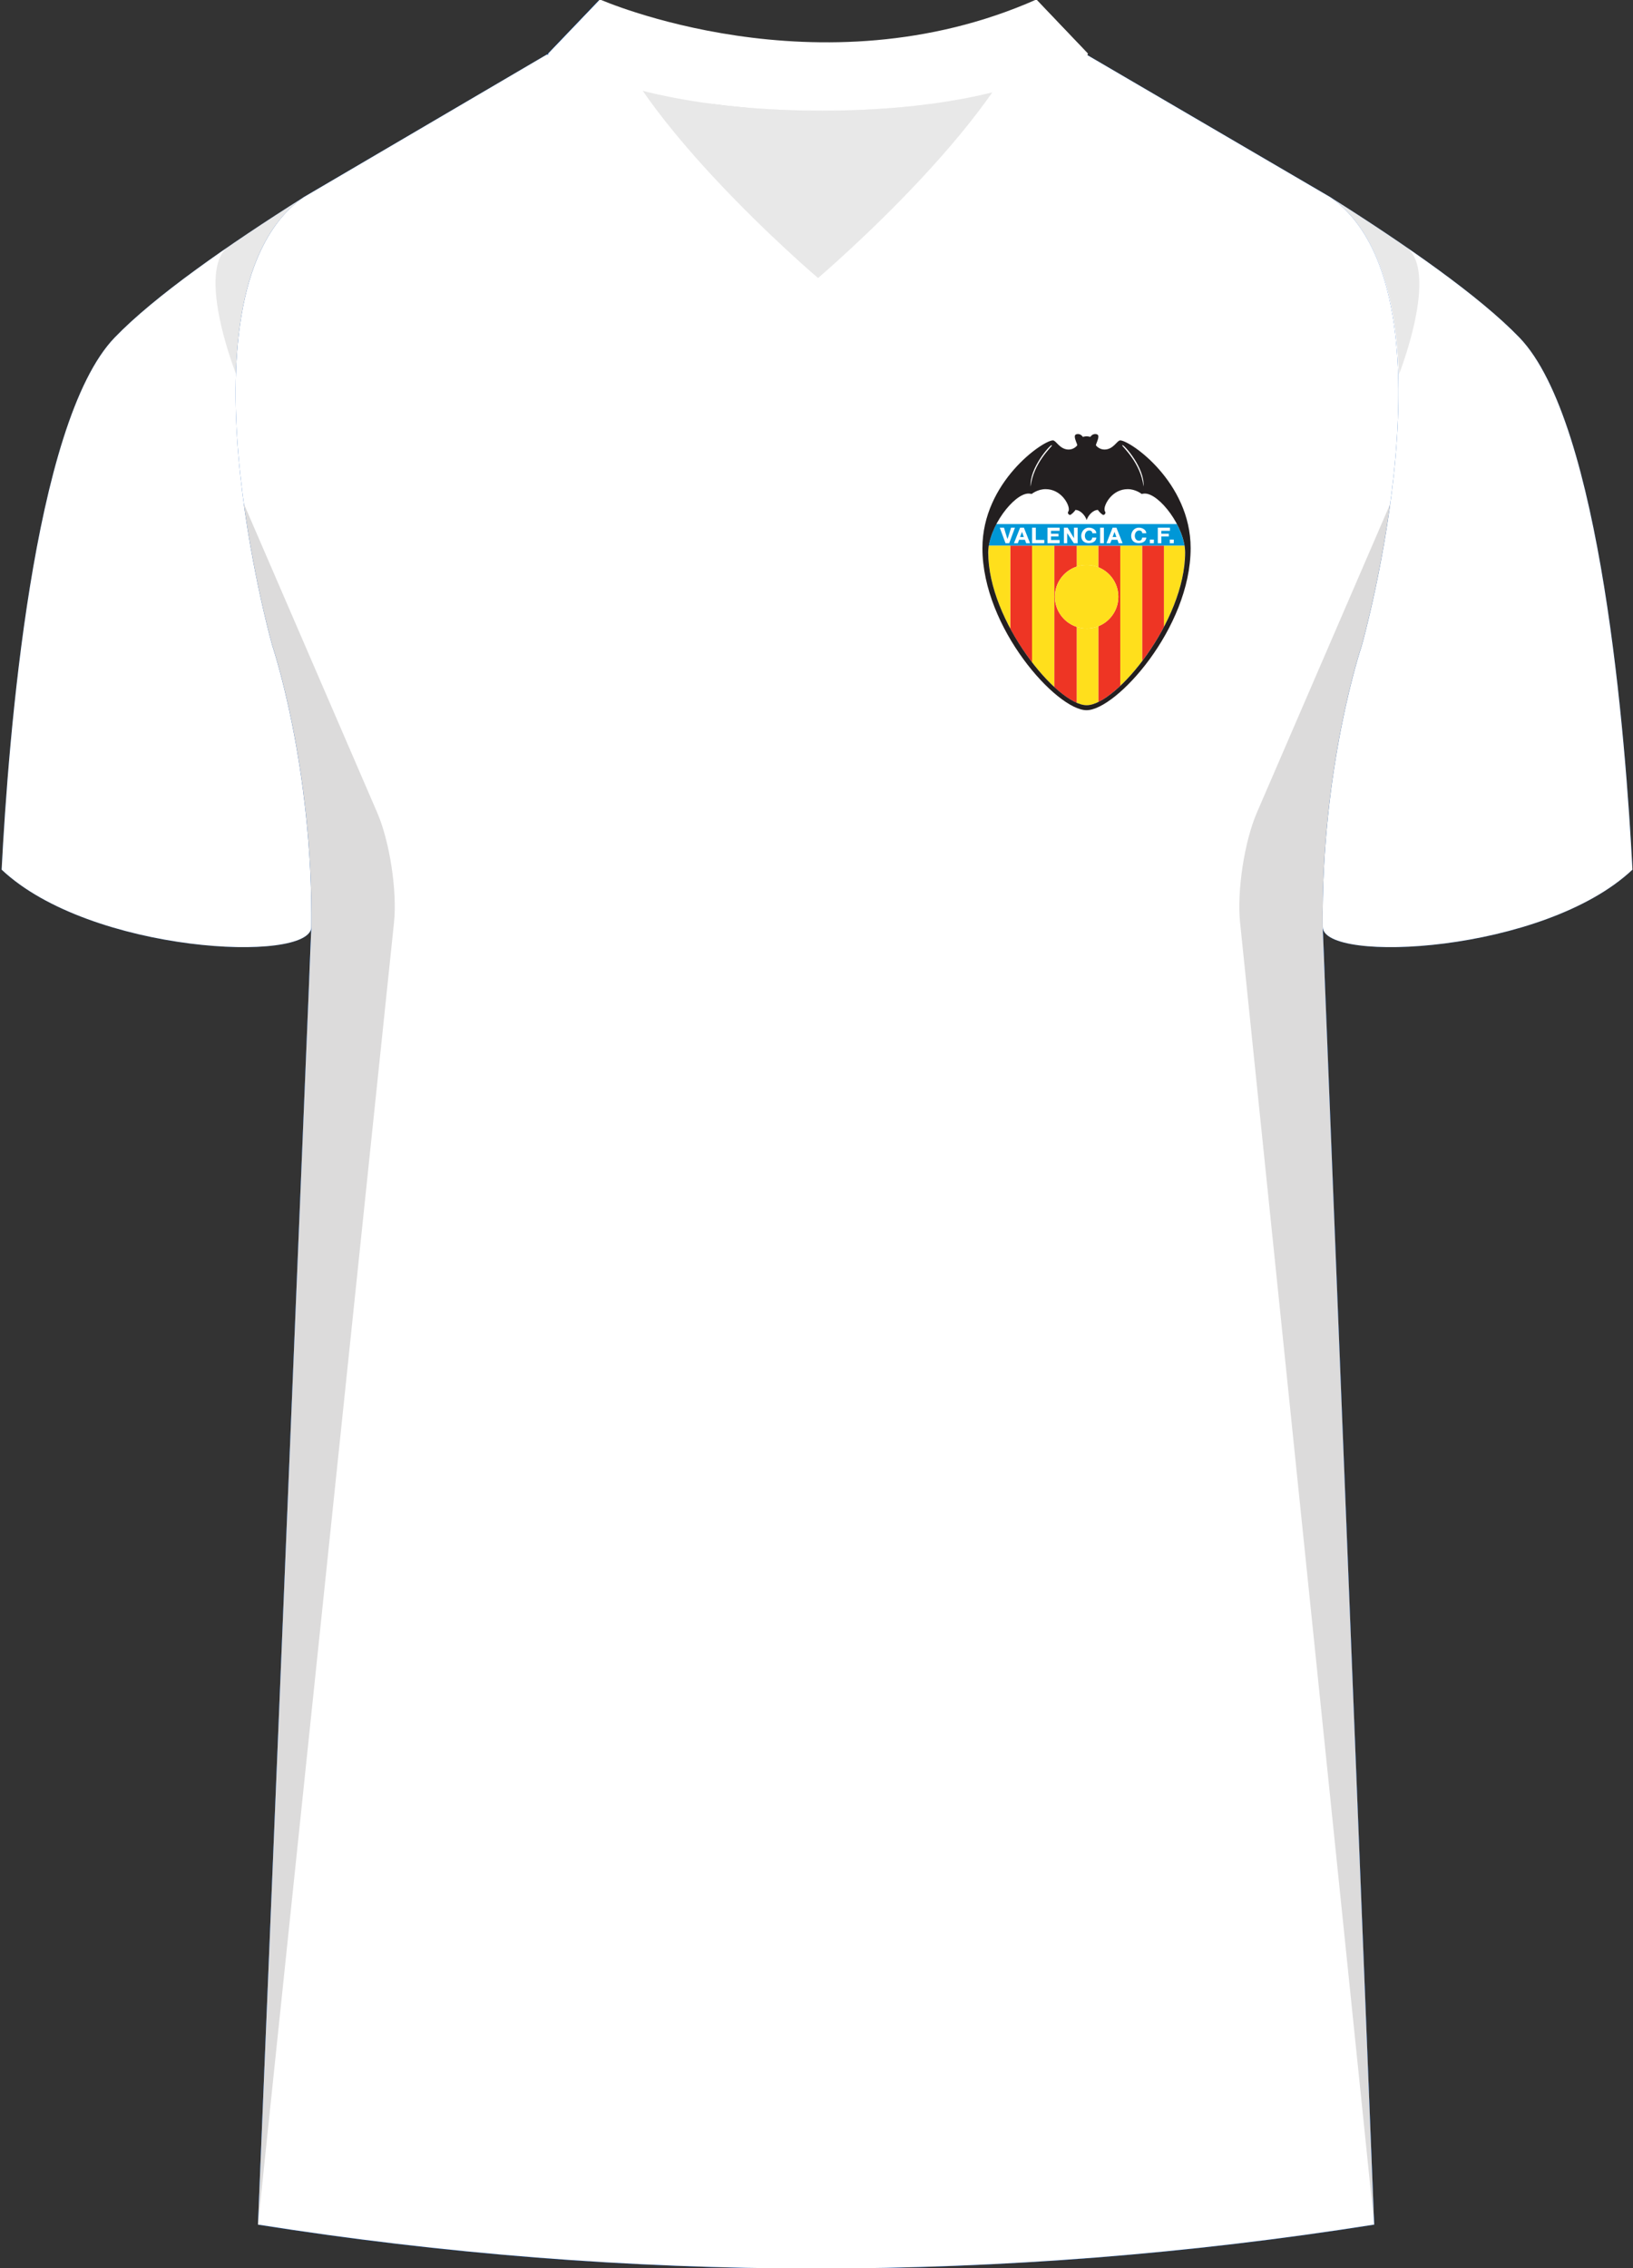
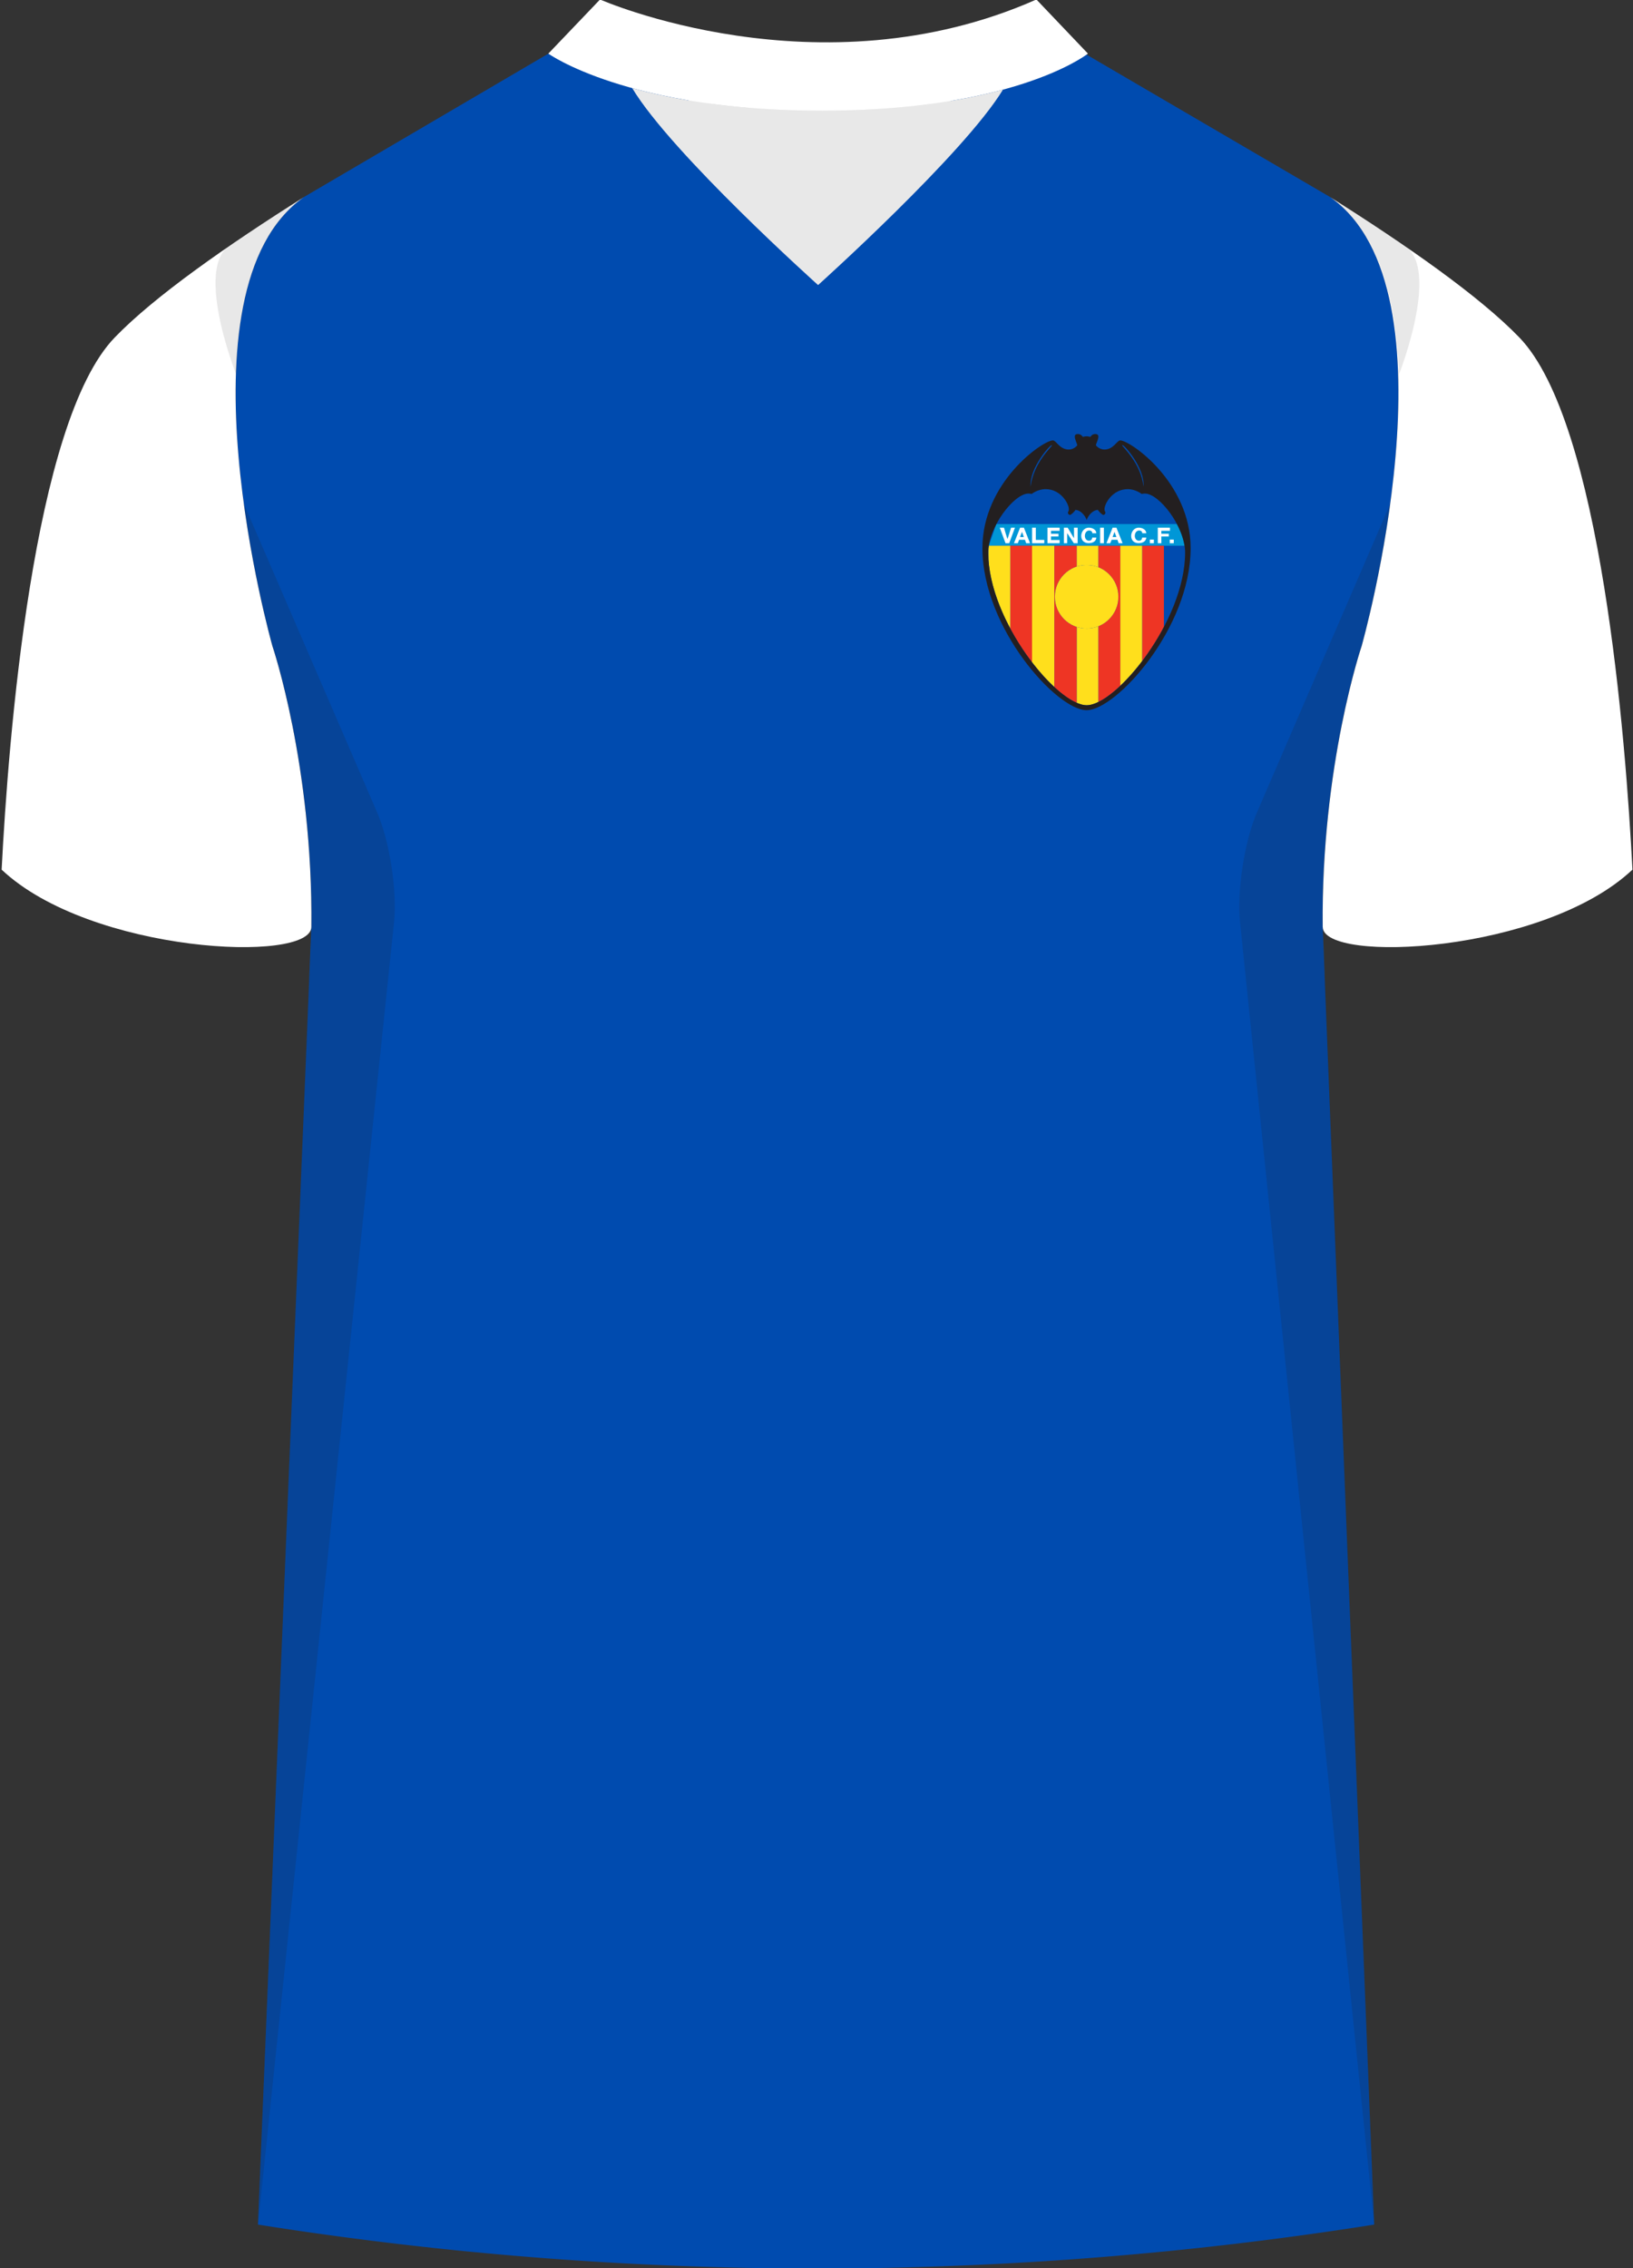
<svg xmlns="http://www.w3.org/2000/svg" viewBox="0 0 360 500">
  <rect x="0" y="0" width="360" height="500" fill="#333333" stroke="none" />
  <defs>
    <clipPath id="clippath">
      <path d="m239.39 531.94 53.76 31.43c29.13 20.49 6.91 98.93 6.91 98.93s-8.95 26.4-8.59 61.93l11.35 286.08a786.54 786.54 0 0 1-246.07 0l11.77-286.08c.37-35.53-8.59-61.93-8.59-61.93s-22.22-78.45 6.91-98.93l53.58-31.43h118.96Z" class="cls-4" />
    </clipPath>
    <clipPath id="clippath-1">
      <path d="m239.51 12.03 53.76 31.43c29.13 20.49 6.91 98.93 6.91 98.93s-8.95 26.4-8.59 61.93l11.35 286.08a786.54 786.54 0 0 1-246.07 0l11.77-286.08c.37-35.53-8.59-61.93-8.59-61.93s-22.22-78.45 6.91-98.93l53.58-31.43H239.5Z" class="cls-4" />
    </clipPath>
    <style>.cls-1{fill:#ffdf1c}.cls-2{fill:#20528e}.cls-3{fill:#fff}.cls-4{fill:none}.cls-5{fill:#004baf}.cls-6{clip-path:url(#clippath-1)}.cls-7{fill:#f2f2f2}.cls-8{fill:#0097d7}.cls-10,.cls-11,.cls-9{fill:#231f20}.cls-12{isolation:isolate}.cls-13{mix-blend-mode:multiply;opacity:.2}.cls-14{fill:#ee3524}.cls-10{opacity:.5}.cls-11{opacity:.8}.cls-15{clip-path:url(#clippath)}.cls-16{fill:#e8e8e8}</style>
  </defs>
  <g class="cls-12">
    <g id="Laag_1" data-name="Laag 1">
      <g id="Jersey_Pattern" data-name="Jersey Pattern">
        <g class="cls-15">
          <g>
            <path d="M124.19 440.66h39.1v685.16h-39.1zM197.17 438.81h39.08v685.16h-39.08z" class="cls-2" />
          </g>
        </g>
      </g>
-       <path id="Jersey_Color" d="M293.27 43.47c16.69 10.52 32.92 21.85 41.69 30.94 18.05 18.72 23.45 88.61 24.92 117.3-19.56 18.44-68.2 20.76-68.28 12.63l11.35 286.08a786.54 786.54 0 0 1-246.07 0l11.77-286.08c-.08 8.13-48.73 5.8-68.28-12.63 1.47-28.68 6.87-98.58 24.92-117.3 8.76-9.09 24.99-20.42 41.68-30.94l53.58-31.43L131.95.11s48.24 21.23 96.2 0l11.36 11.93 53.76 31.43Z" class="cls-5" data-name="Jersey Color" />
      <path id="Body" d="m239.51 12.03 53.76 31.43c29.13 20.49 6.91 98.93 6.91 98.93s-8.95 26.4-8.59 61.93l11.35 286.08a786.54 786.54 0 0 1-246.07 0l11.77-286.08c.37-35.53-8.59-61.93-8.59-61.93s-22.22-78.45 6.91-98.93l54.21-31.8 118.34.36Z" class="cls-5" />
      <g id="Jersey_Pattern-2" data-name="Jersey Pattern">
        <g class="cls-6">
-           <path d="M.36.11h359.52v504.43H.36z" class="cls-3" />
-         </g>
+           </g>
      </g>
      <g id="Sleeves">
        <path d="M291.6 204.34c.09 8.13 48.73 5.8 68.28-12.63-1.48-28.68-6.87-98.58-24.92-117.3-8.76-9.09-25-20.42-41.69-30.94 29.13 20.49 6.91 98.94 6.91 98.94s-8.95 26.4-8.59 61.93ZM68.64 204.34c-.08 8.13-48.73 5.8-68.28-12.63 1.47-28.68 6.87-98.58 24.92-117.3 8.76-9.09 24.99-20.42 41.68-30.94-29.13 20.49-6.91 98.94-6.91 98.94s8.95 26.4 8.59 61.93Z" class="cls-3" />
      </g>
      <path d="m180.23 43.97 5.82-4.39s10.49-5.75 24.01-18.34c-8.35 1.22-17.89 1.97-28.72 1.97-11.78 0-22.13-.9-31.14-2.3" class="cls-7" />
      <g id="Collar">
        <path d="M216.73 6.19c-2.61 17.48-36.61 31.56-36.61 31.56s-33.14-14.64-35.75-32.12l-8.5 2.56c29.85 26.46 44.25 35.79 44.25 35.79s29.14-18.63 44.25-35.79l-7.64-1.99Z" class="cls-3" />
      </g>
      <g id="Shading" class="cls-13">
        <path d="M68.04 217.76c3.28-42.1-8-75.36-8-75.36s-3.92-13.84-6.31-31.41l29.42 68.13c2.77 6.4 4.43 17.31 3.71 24.25L56.88 490.41l11.17-272.66ZM292.2 217.76c-3.28-42.1 8-75.36 8-75.36s3.92-13.84 6.31-31.41l-29.42 68.13c-2.77 6.4-4.43 17.31-3.71 24.25l29.57 287.04-10.75-272.66Z" class="cls-11" />
        <path d="M309.98 54.44a537.69 537.69 0 0 0-16.71-10.98c10.67 7.5 14.61 22.78 15.12 39.13 0 0 8.98-22.73 1.59-28.16ZM50.43 54.26a537.69 537.69 0 0 1 16.71-10.98c-10.67 7.5-14.61 22.78-15.12 39.13 0 0-8.98-22.73-1.59-28.16ZM180.12 37.75C159 21.85 151.38 6.09 151.38 6.09 139.41 3.39 131.95.11 131.95.11c19.36 23.14 48.17 37.64 48.17 37.64Z" class="cls-10" />
      </g>
      <g id="Collar-2" data-name="Collar">
        <g>
          <path d="M228.48-.11c-47.95 21.24-96.2 0-96.2 0l-11.4 11.93s17.44 12.57 60.3 12.59c41.56-.02 57.7-11.83 58.66-12.59L228.48-.11Z" class="cls-3" />
          <path d="M180.36 62.85s-32.33-28.98-40.99-43.43c9.66 2.65 23.39 4.98 41.81 4.98 17.62 0 30.67-2.14 39.93-4.64-8.69 14.27-40.76 43.08-40.76 43.08Z" class="cls-16" />
        </g>
-         <path d="M228.41-.1c-3.51 23.5-48.07 61.39-48.07 61.39S135.79 23.4 132.27-.1l-11.43 11.93c6.08 22.07 35.19 40.04 50.32 48.06 5.52 2.93 9.17 4.53 9.17 4.53s51.2-22.48 59.49-52.6L228.41-.1Z" class="cls-3" />
      </g>
      <g>
-         <path d="M217.98 120.31h43.14c-.25-1.58-.86-3.23-1.67-4.78h-39.8c-.81 1.54-1.42 3.19-1.67 4.78Z" class="cls-8" />
-         <path d="M261.12 120.31h-4.54v17.88c2.75-5.24 4.66-11.03 4.66-16.39 0-1.24-.28-2.57-.74-3.88.28.8.5 1.6.62 2.39Z" class="cls-1" />
+         <path d="M217.98 120.31h43.14c-.25-1.58-.86-3.23-1.67-4.78h-39.8Z" class="cls-8" />
        <path d="M251.78 145.75c1.73-2.28 3.38-4.85 4.81-7.56v-17.88h-4.81v25.44Z" class="cls-14" />
        <path d="M246.97 151.18c1.59-1.51 3.23-3.35 4.81-5.43v-25.44h-4.81v30.87ZM227.52 146c1.62 2.11 3.3 3.96 4.92 5.46V120.3h-4.92V146Z" class="cls-1" />
        <path d="M222.71 138.55c1.43 2.68 3.08 5.21 4.81 7.45v-25.7h-4.81v18.25Z" class="cls-14" />
        <path d="M217.91 123.33c.33 5.04 2.21 10.37 4.81 15.22V120.3h-4.73c.12-.79.34-1.59.62-2.39-.35.99-.59 1.98-.69 2.94v2.48Z" class="cls-1" />
        <g>
          <path d="M239.55 124.55c.92 0 1.81.18 2.61.51v-4.75h-4.81v4.6c.69-.23 1.43-.35 2.19-.35ZM239.55 138.54c-.77 0-1.5-.12-2.19-.35v16.74c.8.35 1.54.54 2.19.54.77 0 1.65-.26 2.61-.73v-16.7c-.81.33-1.69.51-2.61.51Z" class="cls-1" />
        </g>
        <path d="M242.16 120.31v4.75a6.997 6.997 0 0 1 0 12.98v16.7c1.46-.72 3.11-1.95 4.81-3.55v-30.87h-4.81ZM232.55 131.55c0-3.1 2.01-5.72 4.81-6.64v-4.6h-4.92v31.16c1.75 1.62 3.44 2.82 4.92 3.46v-16.74c-2.79-.92-4.81-3.55-4.81-6.64Z" class="cls-14" />
        <circle cx="239.55" cy="131.55" r="7" class="cls-1" />
        <path d="M246.96 97.08c-.72 0-1.49 2.02-3.48 2.02-1.15 0-1.81-.84-1.88-.92 0-.39.54-1.21.54-1.97 0-.19-.08-.53-.71-.53s-.98.51-1.04.6c-.06.09-.29-.1-.85-.1s-.79.19-.85.1c-.06-.09-.41-.6-1.04-.6s-.71.34-.71.53c0 .76.54 1.58.54 1.97-.07.08-.73.92-1.88.92-1.99 0-2.76-2.02-3.48-2.02-2.2 0-15.54 9.2-15.54 23.75 0 17.64 16.43 35.73 22.95 35.73s22.95-18.1 22.95-35.73c0-14.55-13.34-23.75-15.54-23.75Zm.52 1.05c.4 0 4.92 5.07 4.61 9.11-.58-5.18-4.69-8.79-4.69-9.03 0-.06.05-.09.08-.09Zm-15.66 0s.08.02.08.09c0 .23-4.11 3.85-4.69 9.03-.31-4.04 4.22-9.11 4.61-9.11Zm7.73 57.33c-6.52 0-21.69-18.57-21.69-33.66 0-5.62 5.67-13 8.88-13 .3 0 .7.09.7.09s1.28-1.06 3.07-1.06c3.36 0 5.12 3.22 5.12 4.4 0 .6-.21.49-.21.83 0 .19.27.46.45.46.25 0 1.04-.76 1.2-1.11 1.12 0 2.17 1.25 2.49 2.22.31-.98 1.36-2.22 2.49-2.22.17.35.95 1.11 1.2 1.11.19 0 .45-.27.45-.46 0-.35-.21-.23-.21-.83 0-1.18 1.76-4.4 5.12-4.4 1.79 0 3.07 1.06 3.07 1.06s.4-.09.7-.09c3.2 0 8.88 7.37 8.88 13 0 15.09-15.17 33.66-21.69 33.66Z" class="cls-9" />
        <path d="m220.4 116.32 1.27 3.43h.81l1.27-3.43h-.86s-.75 2.49-.79 2.49-.77-2.49-.77-2.49h-.93ZM226.2 119.75h.88l-1.36-3.43h-.83l-1.36 3.43h.85l.29-.76h1.28l.27.76Zm-1.33-1.36.43-1.14.41 1.14h-.84ZM246.6 119.75h.88l-1.36-3.43h-.84l-1.36 3.43h.85l.29-.76h1.28l.27.76Zm-1.33-1.36.43-1.14.41 1.14h-.84ZM227.52 116.32v3.43h2.69v-.73h-1.86v-2.7h-.83zM230.92 116.32v3.43h2.68v-.71h-1.9v-.78h1.65v-.59h-1.65v-.66h1.9v-.69h-2.68zM255.24 116.32v3.43h.79l-.01-1.49h1.65v-.59h-1.65v-.66h1.9v-.69h-2.68zM234.54 116.32v3.43h.72v-2.23l1.47 2.23h.84v-3.43h-.8v2.33l-1.4-2.33h-.83zM240.8 117.55h.89c0-.73-.83-1.23-1.63-1.23-1.13 0-1.7 1.01-1.7 1.81 0 .98.63 1.61 1.64 1.61 1.2 0 1.69-.67 1.69-1.24h-.91c0 .2-.1.7-.7.7s-.92-.52-.92-1.07.32-1.18.94-1.18c.52 0 .7.28.7.6ZM251.81 117.55h.89c0-.73-.83-1.23-1.63-1.23-1.13 0-1.7 1.01-1.7 1.81 0 .98.63 1.61 1.64 1.61 1.2 0 1.69-.67 1.69-1.24h-.91c0 .2-.1.7-.7.7s-.92-.52-.92-1.07.32-1.18.94-1.18c.52 0 .7.28.7.6ZM242.53 116.32h.82v3.43h-.82zM253.49 118.94h.88v.81h-.88zM257.88 118.94h.88v.81h-.88z" class="cls-3" />
      </g>
    </g>
  </g>
</svg>